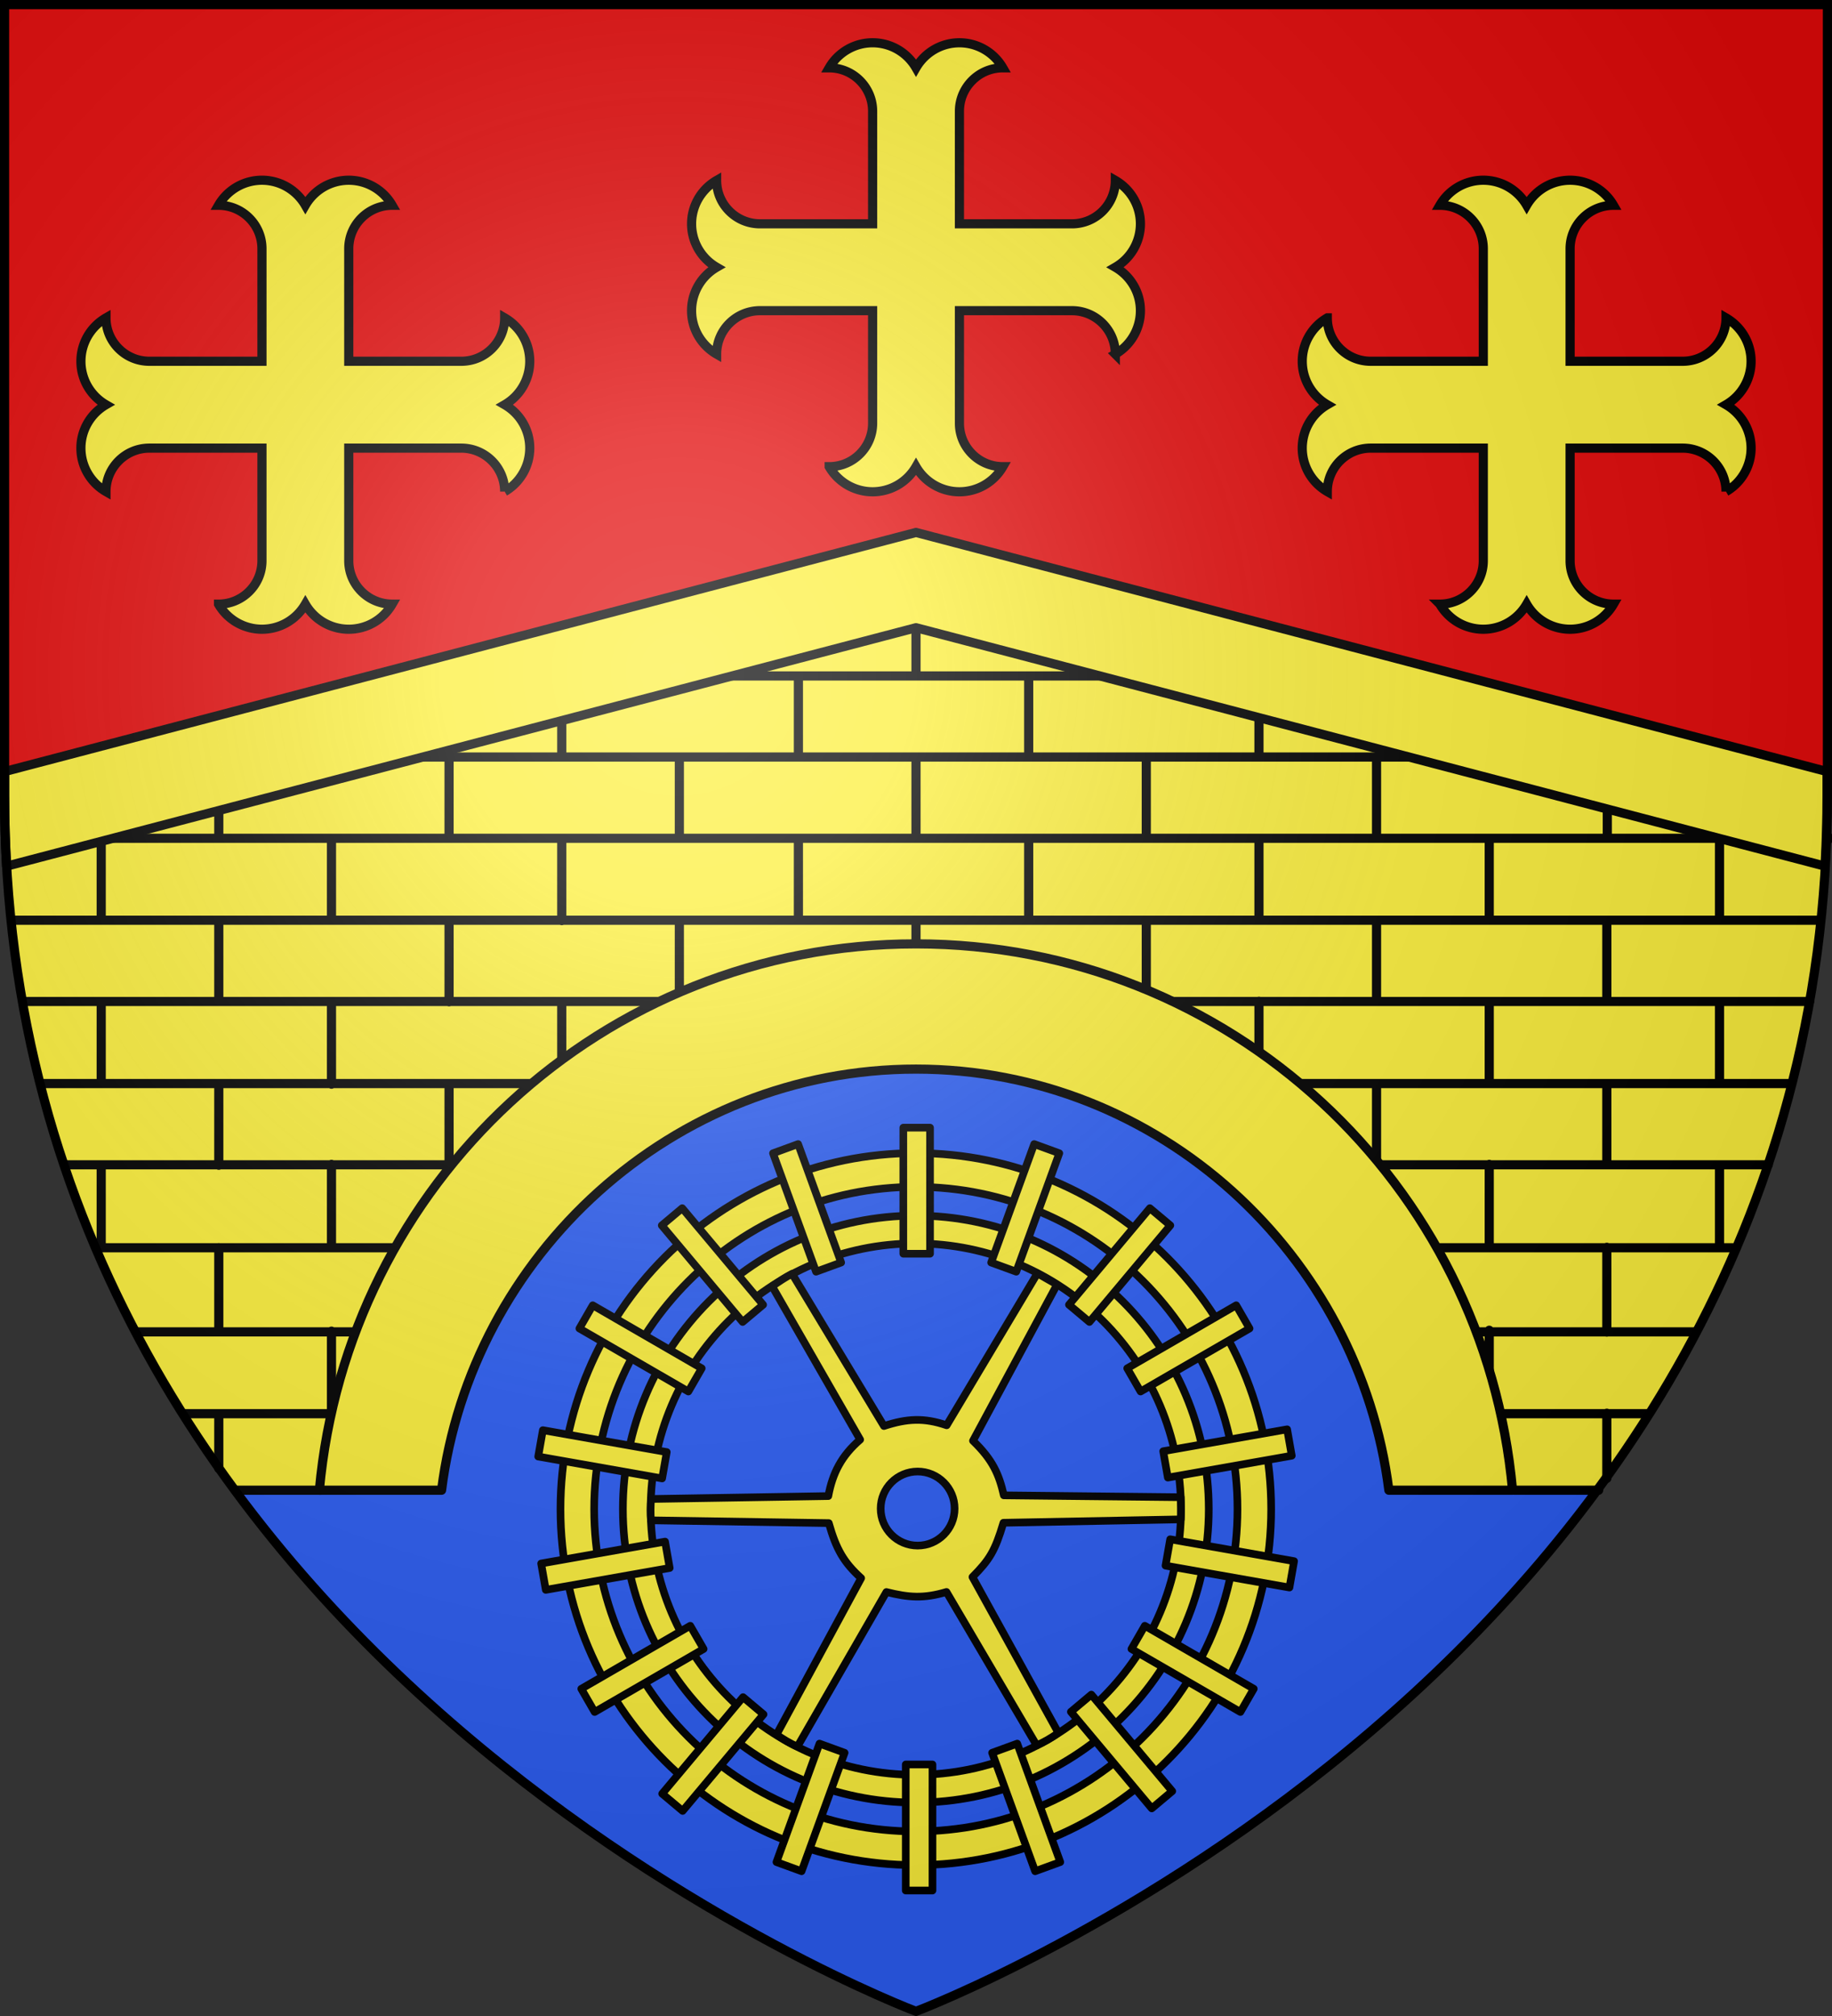
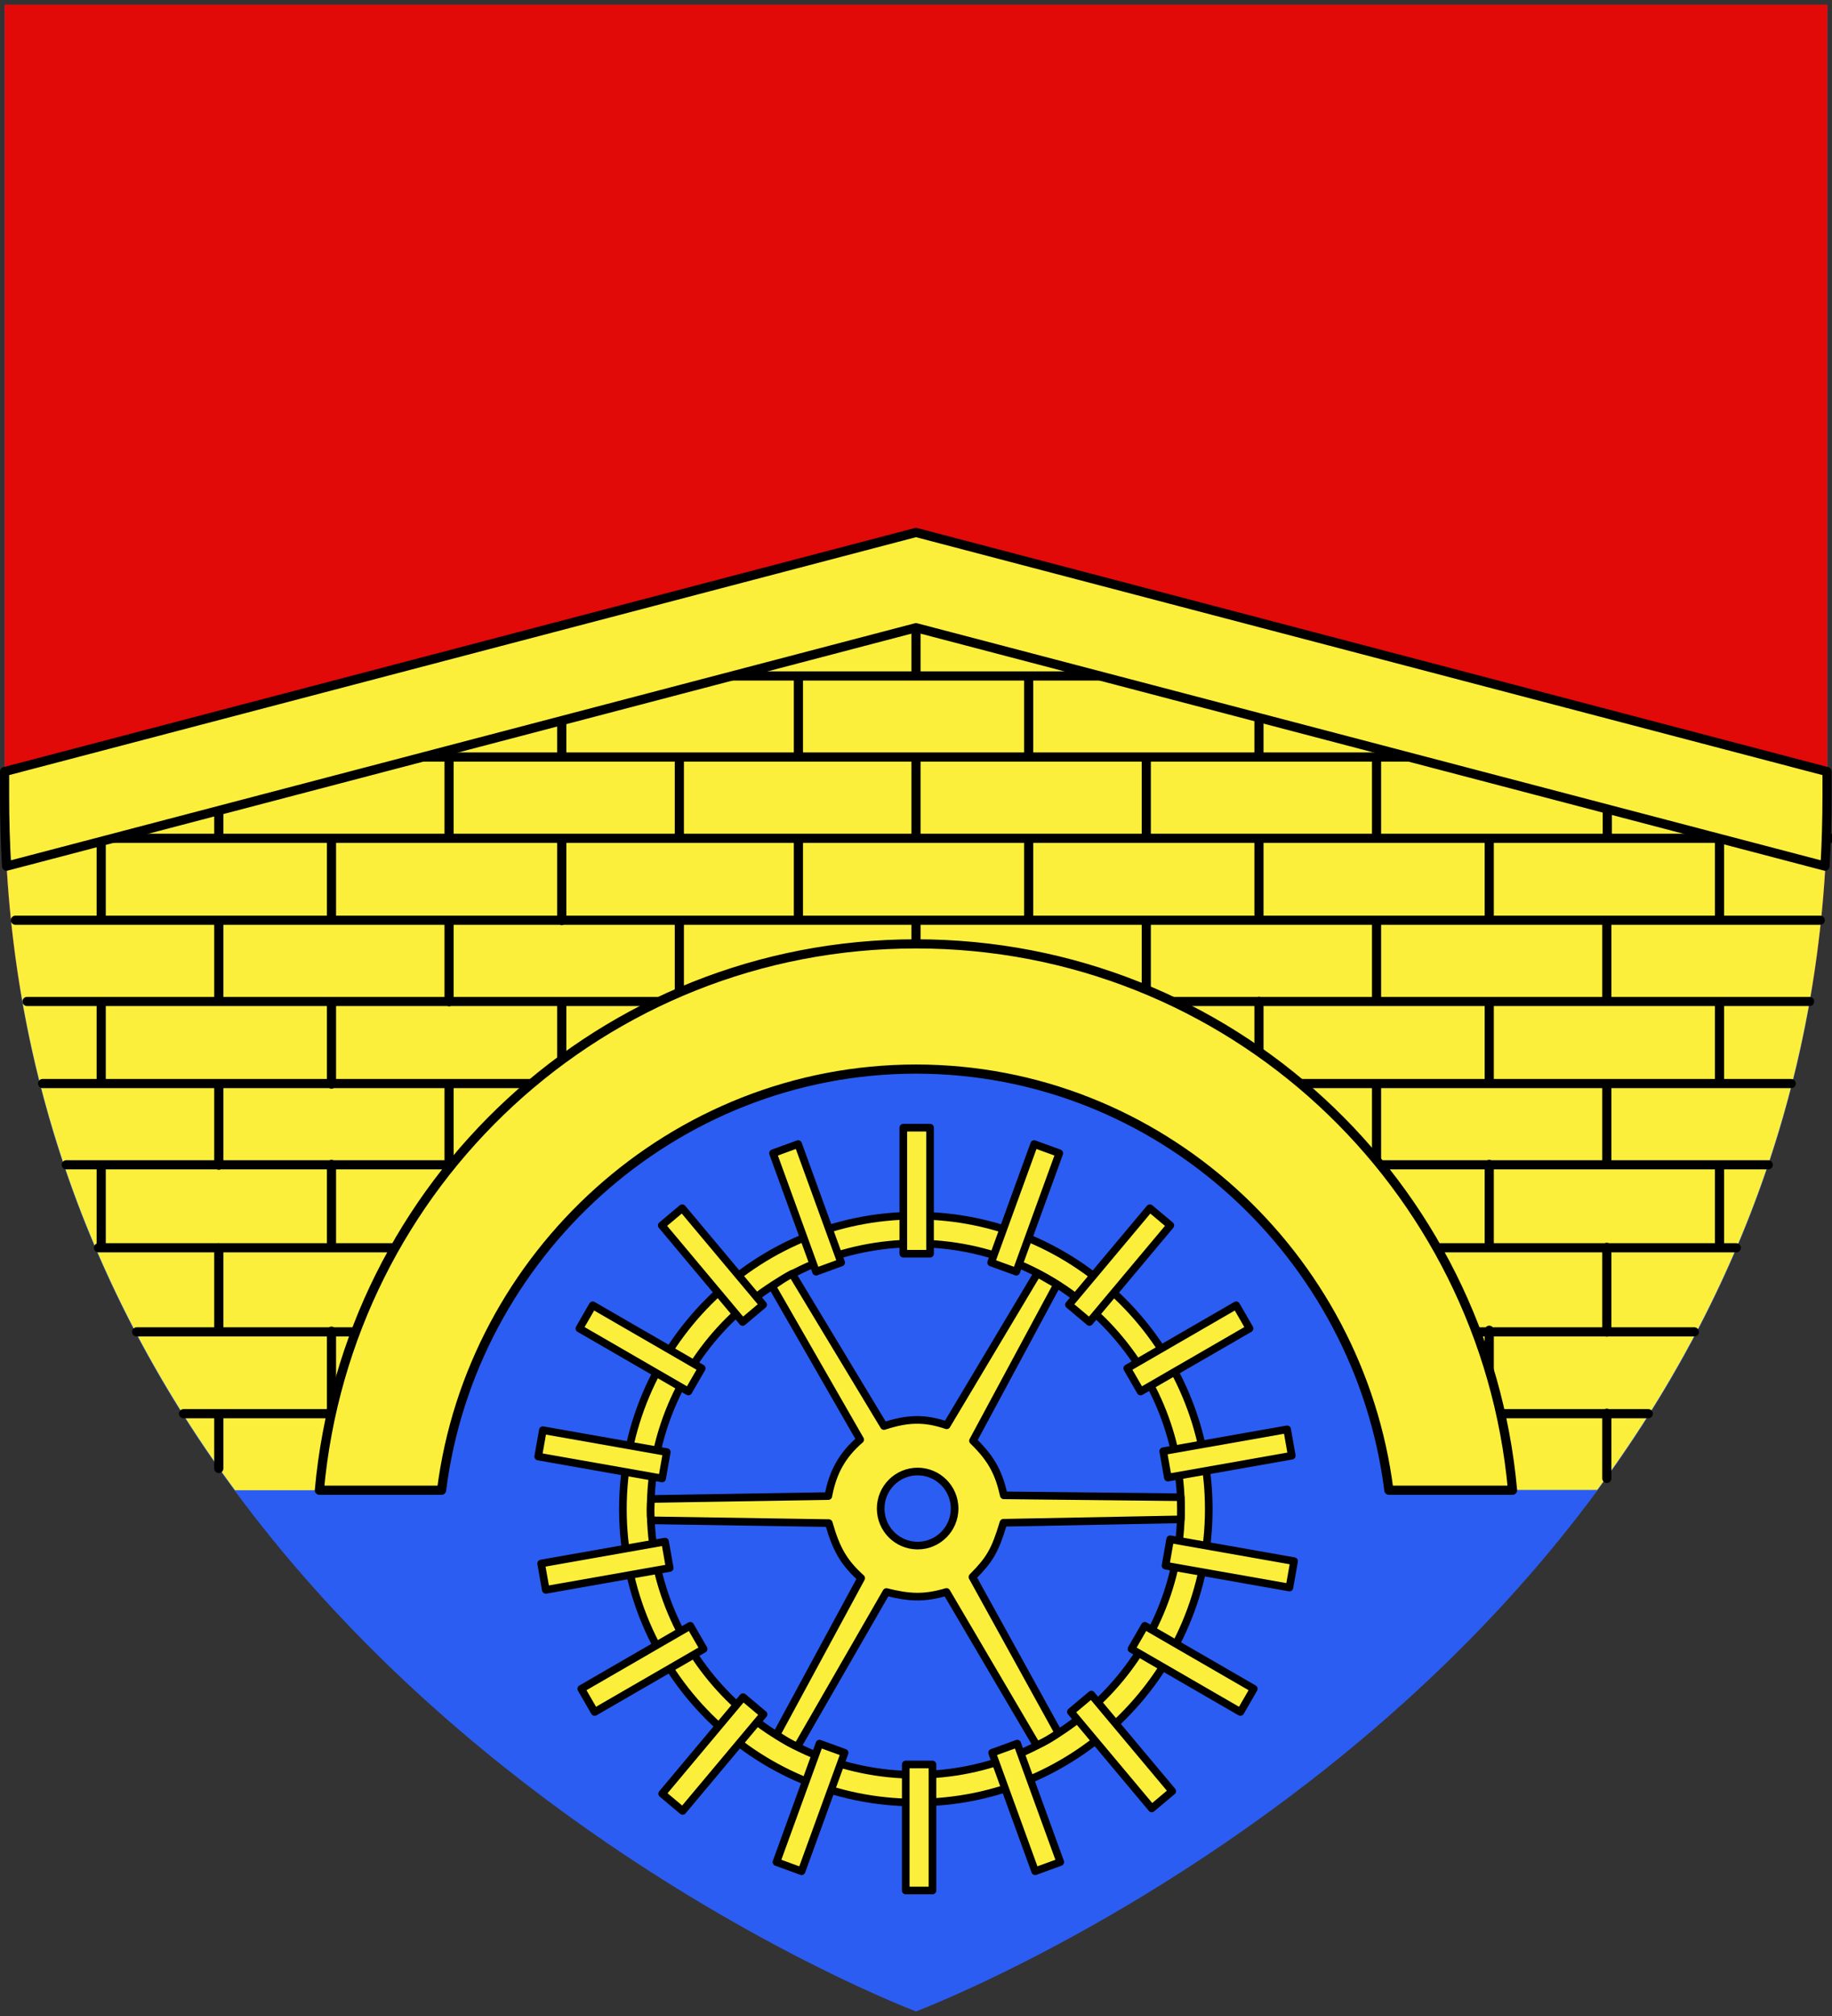
<svg xmlns="http://www.w3.org/2000/svg" xmlns:xlink="http://www.w3.org/1999/xlink" width="600" height="660">
  <rect width="100%" height="100%" fill="#333333" stroke="none" />
  <radialGradient id="b" cx="221.445" cy="226.331" r="300" gradientTransform="matrix(1.353 0 0 1.349 -77.63 -85.747)" gradientUnits="userSpaceOnUse">
    <stop offset="0" stop-color="#fff" stop-opacity=".314" />
    <stop offset=".19" stop-color="#fff" stop-opacity=".251" />
    <stop offset=".6" stop-color="#6b6b6b" stop-opacity=".125" />
    <stop offset="1" stop-opacity=".125" />
  </radialGradient>
  <g fill="#2b5df2">
    <path fill-rule="evenodd" d="M300 658.5s298.5-112.32 298.5-397.772V2.176H1.5v258.552C1.5 546.18 300 658.5 300 658.5z" />
    <path fill="#e20909" d="M1.5 1.5v258.778c0 22.436 1.842 43.803 5.234 64.13h586.532c3.392-20.327 5.234-41.694 5.234-64.13V1.5z" />
  </g>
  <g fill="#fcef3c" stroke="#000" stroke-linecap="round" stroke-linejoin="round" stroke-width="3">
    <path fill-rule="evenodd" stroke="none" d="m299.875 195.688-298.09 79.56c.096 2.6.222 5.182.367 7.752l.037.674a383.264 383.264 0 0 0 3.05 30.916c.02.128.036.256.054.385.346 2.453.711 4.89 1.102 7.314l.023.149a369.839 369.839 0 0 0 4.234 21.99l.118.523a368.764 368.764 0 0 0 1.593 6.78l.065.261a367.302 367.302 0 0 0 5.756 20.744l.218.702a367.39 367.39 0 0 0 2.016 6.279l.102.304a368.302 368.302 0 0 0 4.712 13.334 369.933 369.933 0 0 0 2.74 7.065c.72 1.805 1.454 3.597 2.198 5.38.145.35.289.7.435 1.048a375.759 375.759 0 0 0 8.202 18.127c.165.342.333.682.5 1.023a380.927 380.927 0 0 0 2.41 4.848l.55 1.088a383.794 383.794 0 0 0 2.692 5.18c.096.18.19.362.285.542a387.587 387.587 0 0 0 3.156 5.823l.008.011a390.472 390.472 0 0 0 3.053 5.406c.23.403.463.803.695 1.204a394.863 394.863 0 0 0 2.498 4.252c.267.447.533.894.801 1.34.9 1.496 1.81 2.982 2.725 4.46.174.281.345.566.52.846a403.394 403.394 0 0 0 3.349 5.287c.126.196.254.389.38.584a407.68 407.68 0 0 0 3.03 4.615c.262.394.527.786.791 1.178a412.416 412.416 0 0 0 6.428 9.297l.63.889c1.21 1.69 2.427 3.369 3.655 5.033.007.002.066-.01.068-.006h46.25c11.035-87.601 85.812-155.344 176.406-155.344s164.667 67.643 175.702 155.244h47.726c41.34-56.05 72.564-127.224 75.198-215.394z" />
    <path stroke-linecap="butt" d="M423.942 381.337h155.185M447.489 408.5h121.159M462.915 436.03h92M60.107 462.817h68.267m344.252 0h67.215M234.496 221.294h231.621m-362.758 26.548h453.158M3.149 274.44h596.406M5.038 301.266h591.118M8.85 327.864h583.82M13.944 354.739h197.782m178.484 0h196.423M21.706 381.337H176.63M32.26 408.5h122.074M44.754 436.03h93.768M33.146 381.337v26.808m0-80.281v26.875m0-80.299v26.826m75.418 26.598v27.08m0 26.24v26.85m0 27.765v26.57m0-187.929v26.826m75.417-26.826v26.956m0 26.545v26.416m0-128.964v22.45M71.657 354.738v26.744m0 26.969v27.4m0 26.968v17.924m0-179.478v26.598m0-72.003v18.579m75.418 26.826v26.711m0 26.753v26.321m0-133.209v26.598m75.418 26.826v26.598m0-80.022v26.598m189.831 0v26.803m0 26.545v26.545m0-133.534v27.043m75.418 80.022v26.47m0 26.85v26.85m0 27.46v27.46m0-188.514v26.826m75.418 80.071v27.154m0-80.627v26.875m0-80.299v26.826M336.907 274.44v26.826m0-79.972v26.548m-75.418 26.598v26.826m0-79.972v26.548m189.347 53.424v26.522m0 27.156v26.392m0 27.308v5.262m0-166.064v26.598m75.418 80.3v26.291m0 27.308v27.765m0 26.545V484m0-182.734v26.598m.152-80.839v27.415m-150.988 26.826v26.598m0-80.022v26.598m0-69.378v16.232M300 301.266v26.598m0-80.022v26.598m0-80.308v27.162" />
    <path d="M300 309.006c-102.763 0-186.322 78.586-195.403 178.869h40.022C154.322 410.933 220.34 350 300 350s145.167 60.933 154.87 137.875h40.505c-9.081-100.283-92.612-178.87-195.375-178.87z" />
    <path fill-rule="evenodd" d="M300 174.313 1.5 252.593v7.782c0 7.854.217 15.595.656 23.188L300 205.5l297.719 78.063c.44-7.593.656-15.334.656-23.188v-7.781z" />
-     <path fill="none" stroke-linecap="butt" stroke-linejoin="miter" d="M105.152 487.875h-28.12m418.898 0h27.65" />
  </g>
  <g fill="#fcef3c" stroke="#000" stroke-linecap="round" stroke-linejoin="round" stroke-width="3.581">
-     <path d="M299.98 41.65c-92.03 0-166.711 74.69-166.711 166.73 0 92.04 74.68 166.731 166.711 166.731s166.75-74.69 166.75-166.73c0-92.04-74.72-166.73-166.75-166.73zm0 15.809c83.307 0 150.943 67.606 150.943 150.922 0 83.315-67.636 150.96-150.943 150.96-83.306 0-150.904-67.645-150.904-150.96 0-83.316 67.598-150.922 150.904-150.922z" transform="matrix(.698 0 0 .699 90.543 348.394)" />
    <path d="M292.224 70.93c-75.868 0-137.434 61.574-137.434 137.45 0 75.877 61.566 137.45 137.434 137.45 75.869 0 137.466-61.573 137.466-137.45 0-75.876-61.597-137.45-137.466-137.45zm0 13.033c68.676 0 124.435 55.734 124.435 124.418S360.9 332.829 292.224 332.829s-124.403-55.764-124.403-124.448S223.548 83.963 292.224 83.963z" transform="matrix(.698 0 0 .699 95.958 348.394)" />
    <path d="m349.281 97.969-42.562 71.156c-10.627-3.608-18.505-3.207-29.438.344l-43.094-71.313c-3.375 1.706-6.46 3.908-9.375 5.844l41.313 71.844c-8.664 7.447-12.948 15.591-14.938 26.437L168 203.641c-.247 3.505-.292 6.847-.046 10l83.453 1.297c3.499 12.376 7.135 18.506 15.188 25.78L226.875 314c2.846 2 6.418 4.244 9.813 5.594l41.75-72.375c10.475 2.601 17.437 3.15 28.187-.031l42.344 71.875c3.433-1.631 6.413-3.13 10.156-5.907l-40.313-72.969c8.03-8.088 10.594-12.207 14.532-25.406l83.219-1.594c.104-3.156.04-7.043-.032-10.375l-83-.875c-2.204-9.684-5.13-16.582-14.468-25.562l39.437-73.156zm-56.187 92.812c9.571 0 17.344 7.772 17.344 17.344 0 9.572-7.773 17.344-17.344 17.344s-17.344-7.772-17.344-17.344c0-9.572 7.772-17.344 17.344-17.344z" transform="matrix(.698 0 0 .699 95.958 348.394)" />
    <g fill-rule="evenodd">
      <path d="M294.13 29.73h12.54v59.04h-12.54zM232.988 41.71l11.782-4.289L264.963 92.9l-11.783 4.288zM180.788 75.505l9.606-8.06 37.95 45.226-9.606 8.06zM142.139 123.786l6.269-10.86 51.13 29.52-6.27 10.86zM122.817 183.765l2.177-12.349 58.142 10.252-2.177 12.349zM126.373 246.205l-2.177-12.348 58.142-10.252 2.177 12.348zM149.299 303.402l-6.27-10.859 51.13-29.519 6.27 10.859zM190.59 349.739l-9.605-8.06 37.949-45.227 9.605 8.06zM246.39 377.982l-11.782-4.288 20.192-55.479 11.783 4.289zM307.81 387.022h-12.54v-59.04h12.54zM367.773 373.694l-11.782 4.288-20.193-55.478 11.783-4.289zM420.306 340.492l-9.605 8.06-37.95-45.227 9.606-8.06zM458.569 292.543l-6.27 10.86-51.13-29.52 6.27-10.859zM477.484 232.763l-2.177 12.348-58.142-10.252 2.177-12.348zM474.218 171.02l2.177 12.349-58.142 10.252-2.177-12.349zM450.314 112.927l6.27 10.859-51.13 29.52-6.27-10.86zM409.81 67.445l9.605 8.06-37.95 45.226-9.604-8.06zM355.535 37.421l11.782 4.289-20.192 55.478-11.783-4.288z" transform="matrix(.698 0 0 .699 90.543 348.394)" />
    </g>
  </g>
-   <path id="a" fill="#fcef3c" stroke="#000" stroke-width="3" d="M285.793 14a16.434 16.434 0 0 0-14.23 8.205c7.852 0 14.23 6.369 14.23 14.22v36.85h-36.867c-7.852 0-14.22-6.36-14.22-14.211a16.42 16.42 0 0 0 0 28.432 16.405 16.405 0 0 0-8.206 14.211 16.434 16.434 0 0 0 8.205 14.23c0-7.852 6.369-14.23 14.22-14.23h36.868v36.867c0 7.852-6.378 14.212-14.23 14.212a16.442 16.442 0 0 0 14.23 8.214 16.413 16.413 0 0 0 14.211-8.214 16.428 16.428 0 0 0 14.22 8.214 16.413 16.413 0 0 0 14.212-8.214c-7.851 0-14.211-6.36-14.211-14.212v-36.867h36.85c7.851 0 14.21 6.378 14.21 14.23a16.442 16.442 0 0 0 8.215-14.23 16.413 16.413 0 0 0-8.214-14.211 16.428 16.428 0 0 0 8.214-14.22 16.413 16.413 0 0 0-8.214-14.212c0 7.851-6.36 14.211-14.212 14.211h-36.85v-36.85c0-7.851 6.36-14.22 14.212-14.22a16.42 16.42 0 0 0-28.432 0A16.405 16.405 0 0 0 285.793 14z" />
  <use xlink:href="#a" width="100%" height="100%" transform="translate(-200 45)" />
  <use xlink:href="#a" width="100%" height="100%" transform="translate(200 45)" />
-   <path fill="url(#b)" fill-rule="evenodd" d="M300 658.5s298.5-112.32 298.5-397.772V2.176H1.5v258.552C1.5 546.18 300 658.5 300 658.5z" />
-   <path fill="none" stroke="#000" stroke-width="2.999" d="M300 658.5S1.5 546.18 1.5 260.728V2.176h597v258.552C598.5 546.18 300 658.5 300 658.5z" transform="matrix(1 0 0 1.001 0 -.678)" />
</svg>